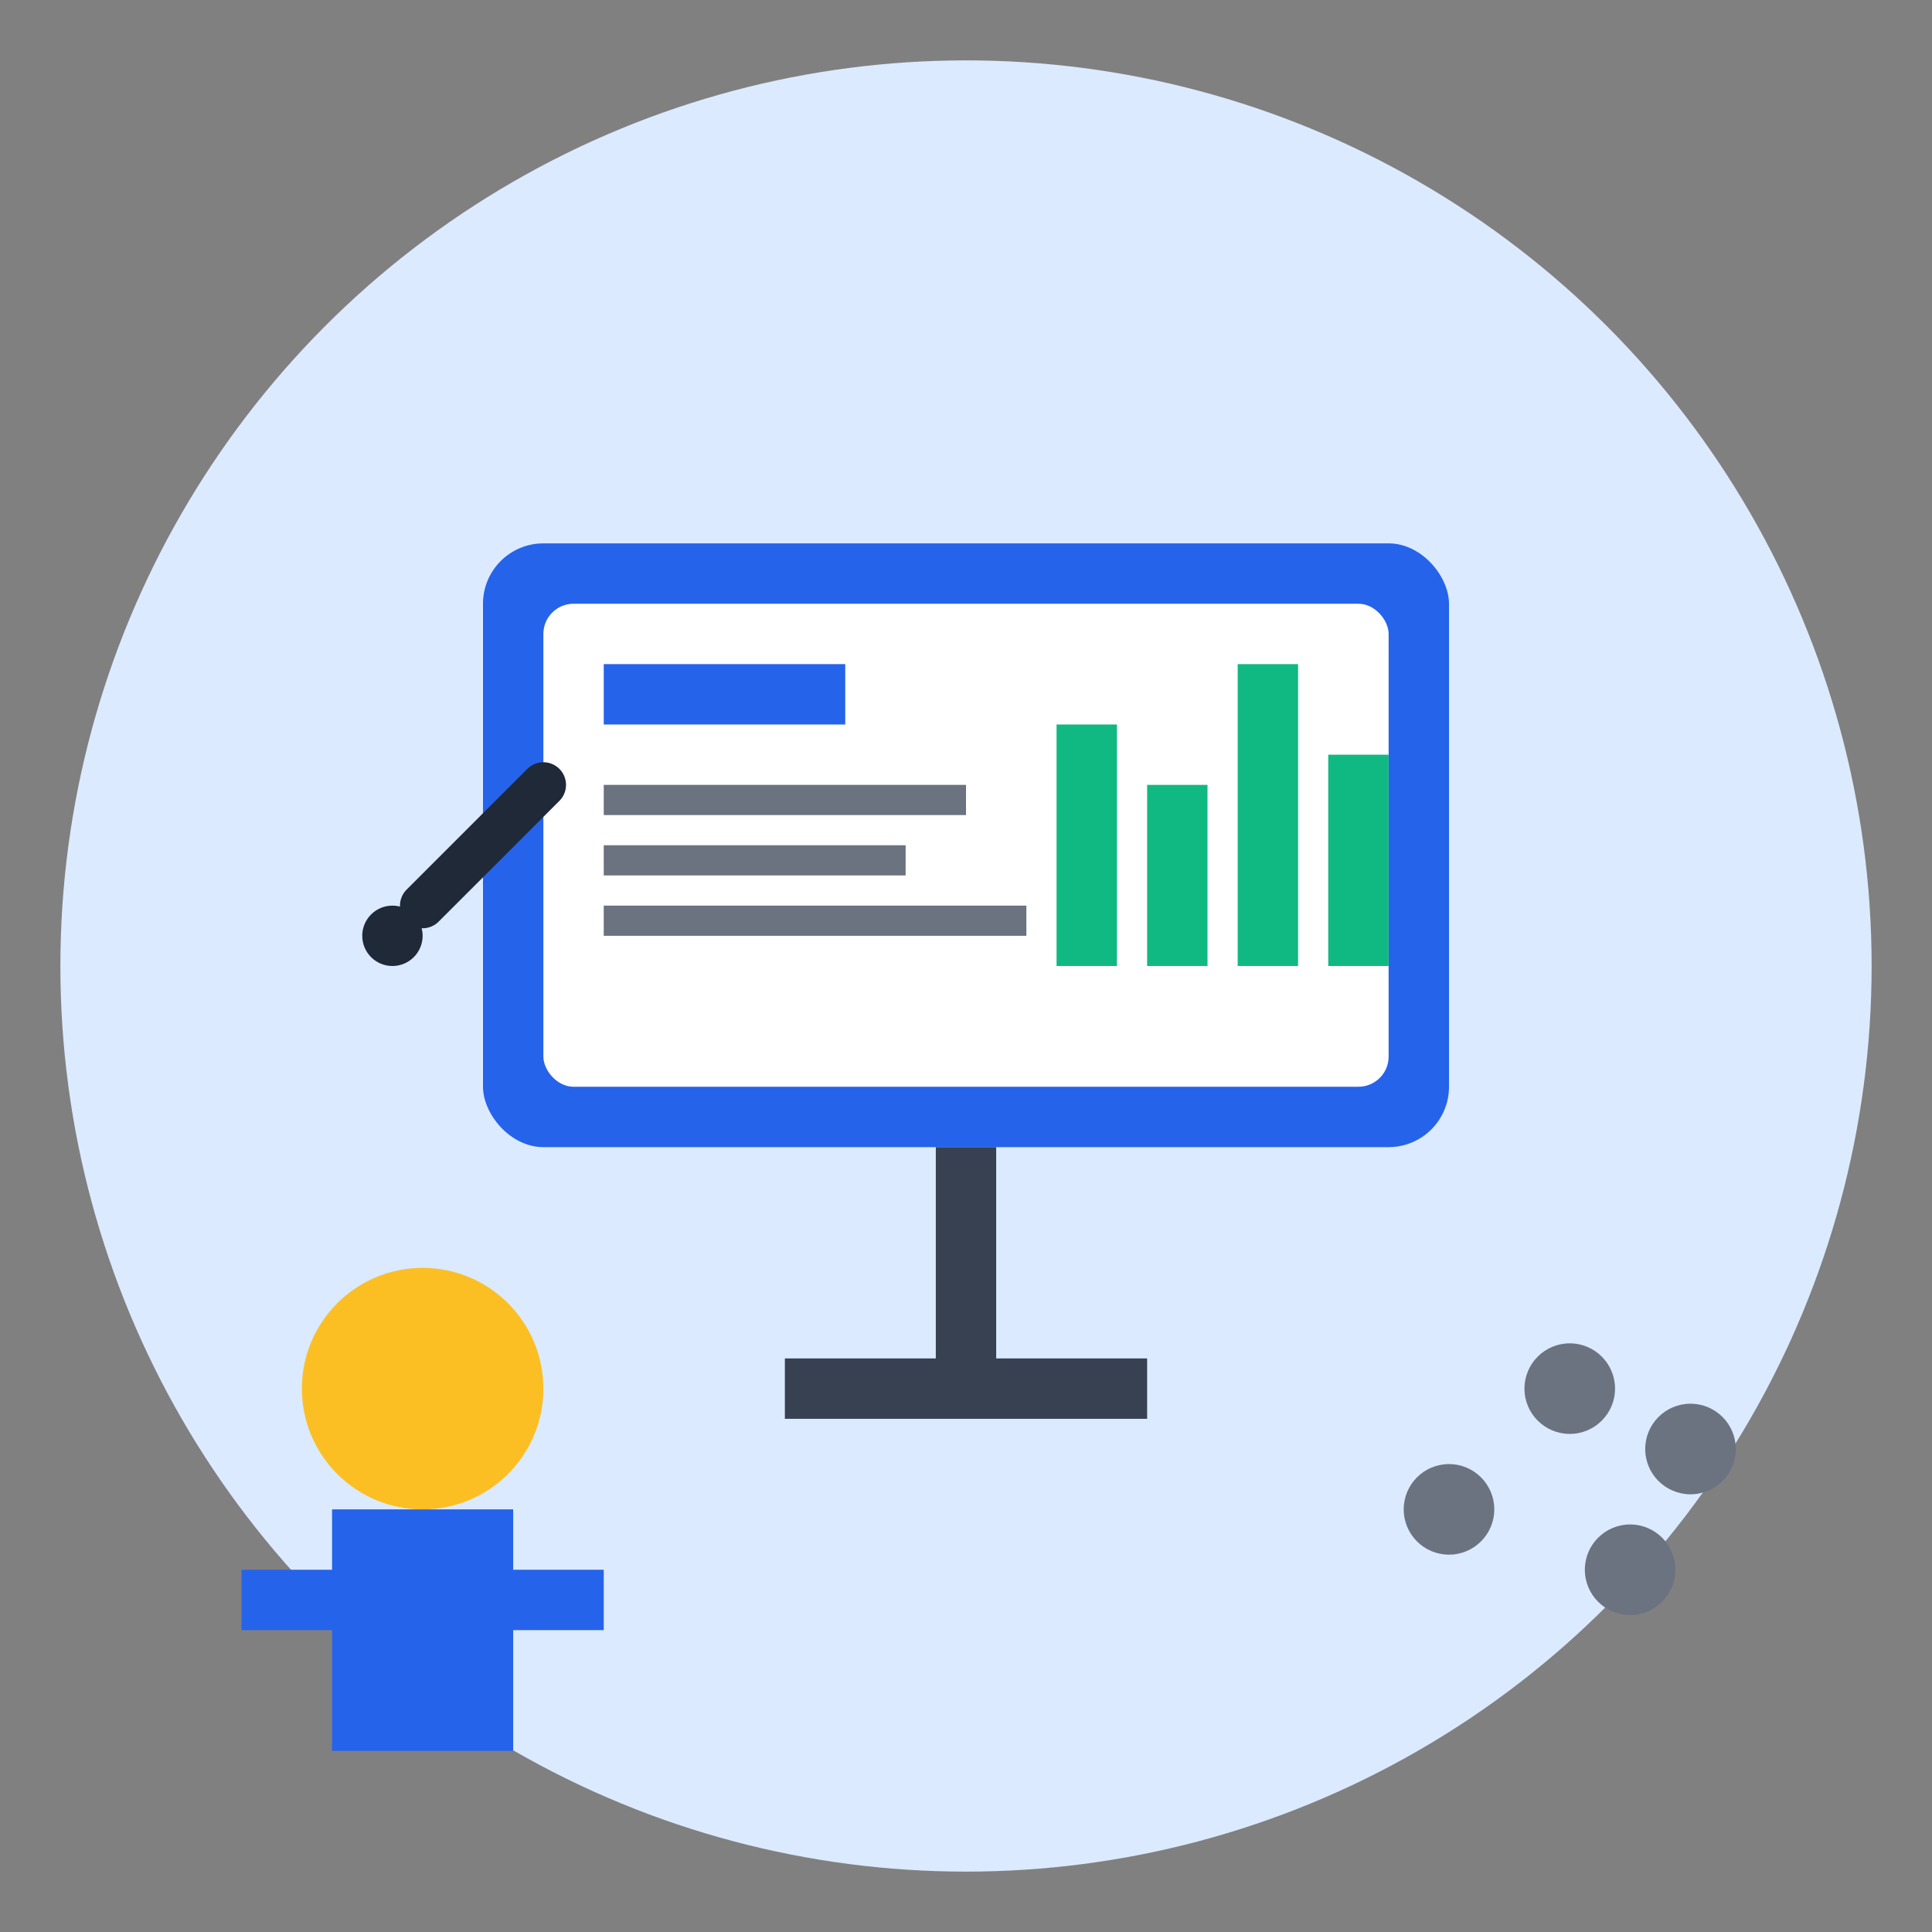
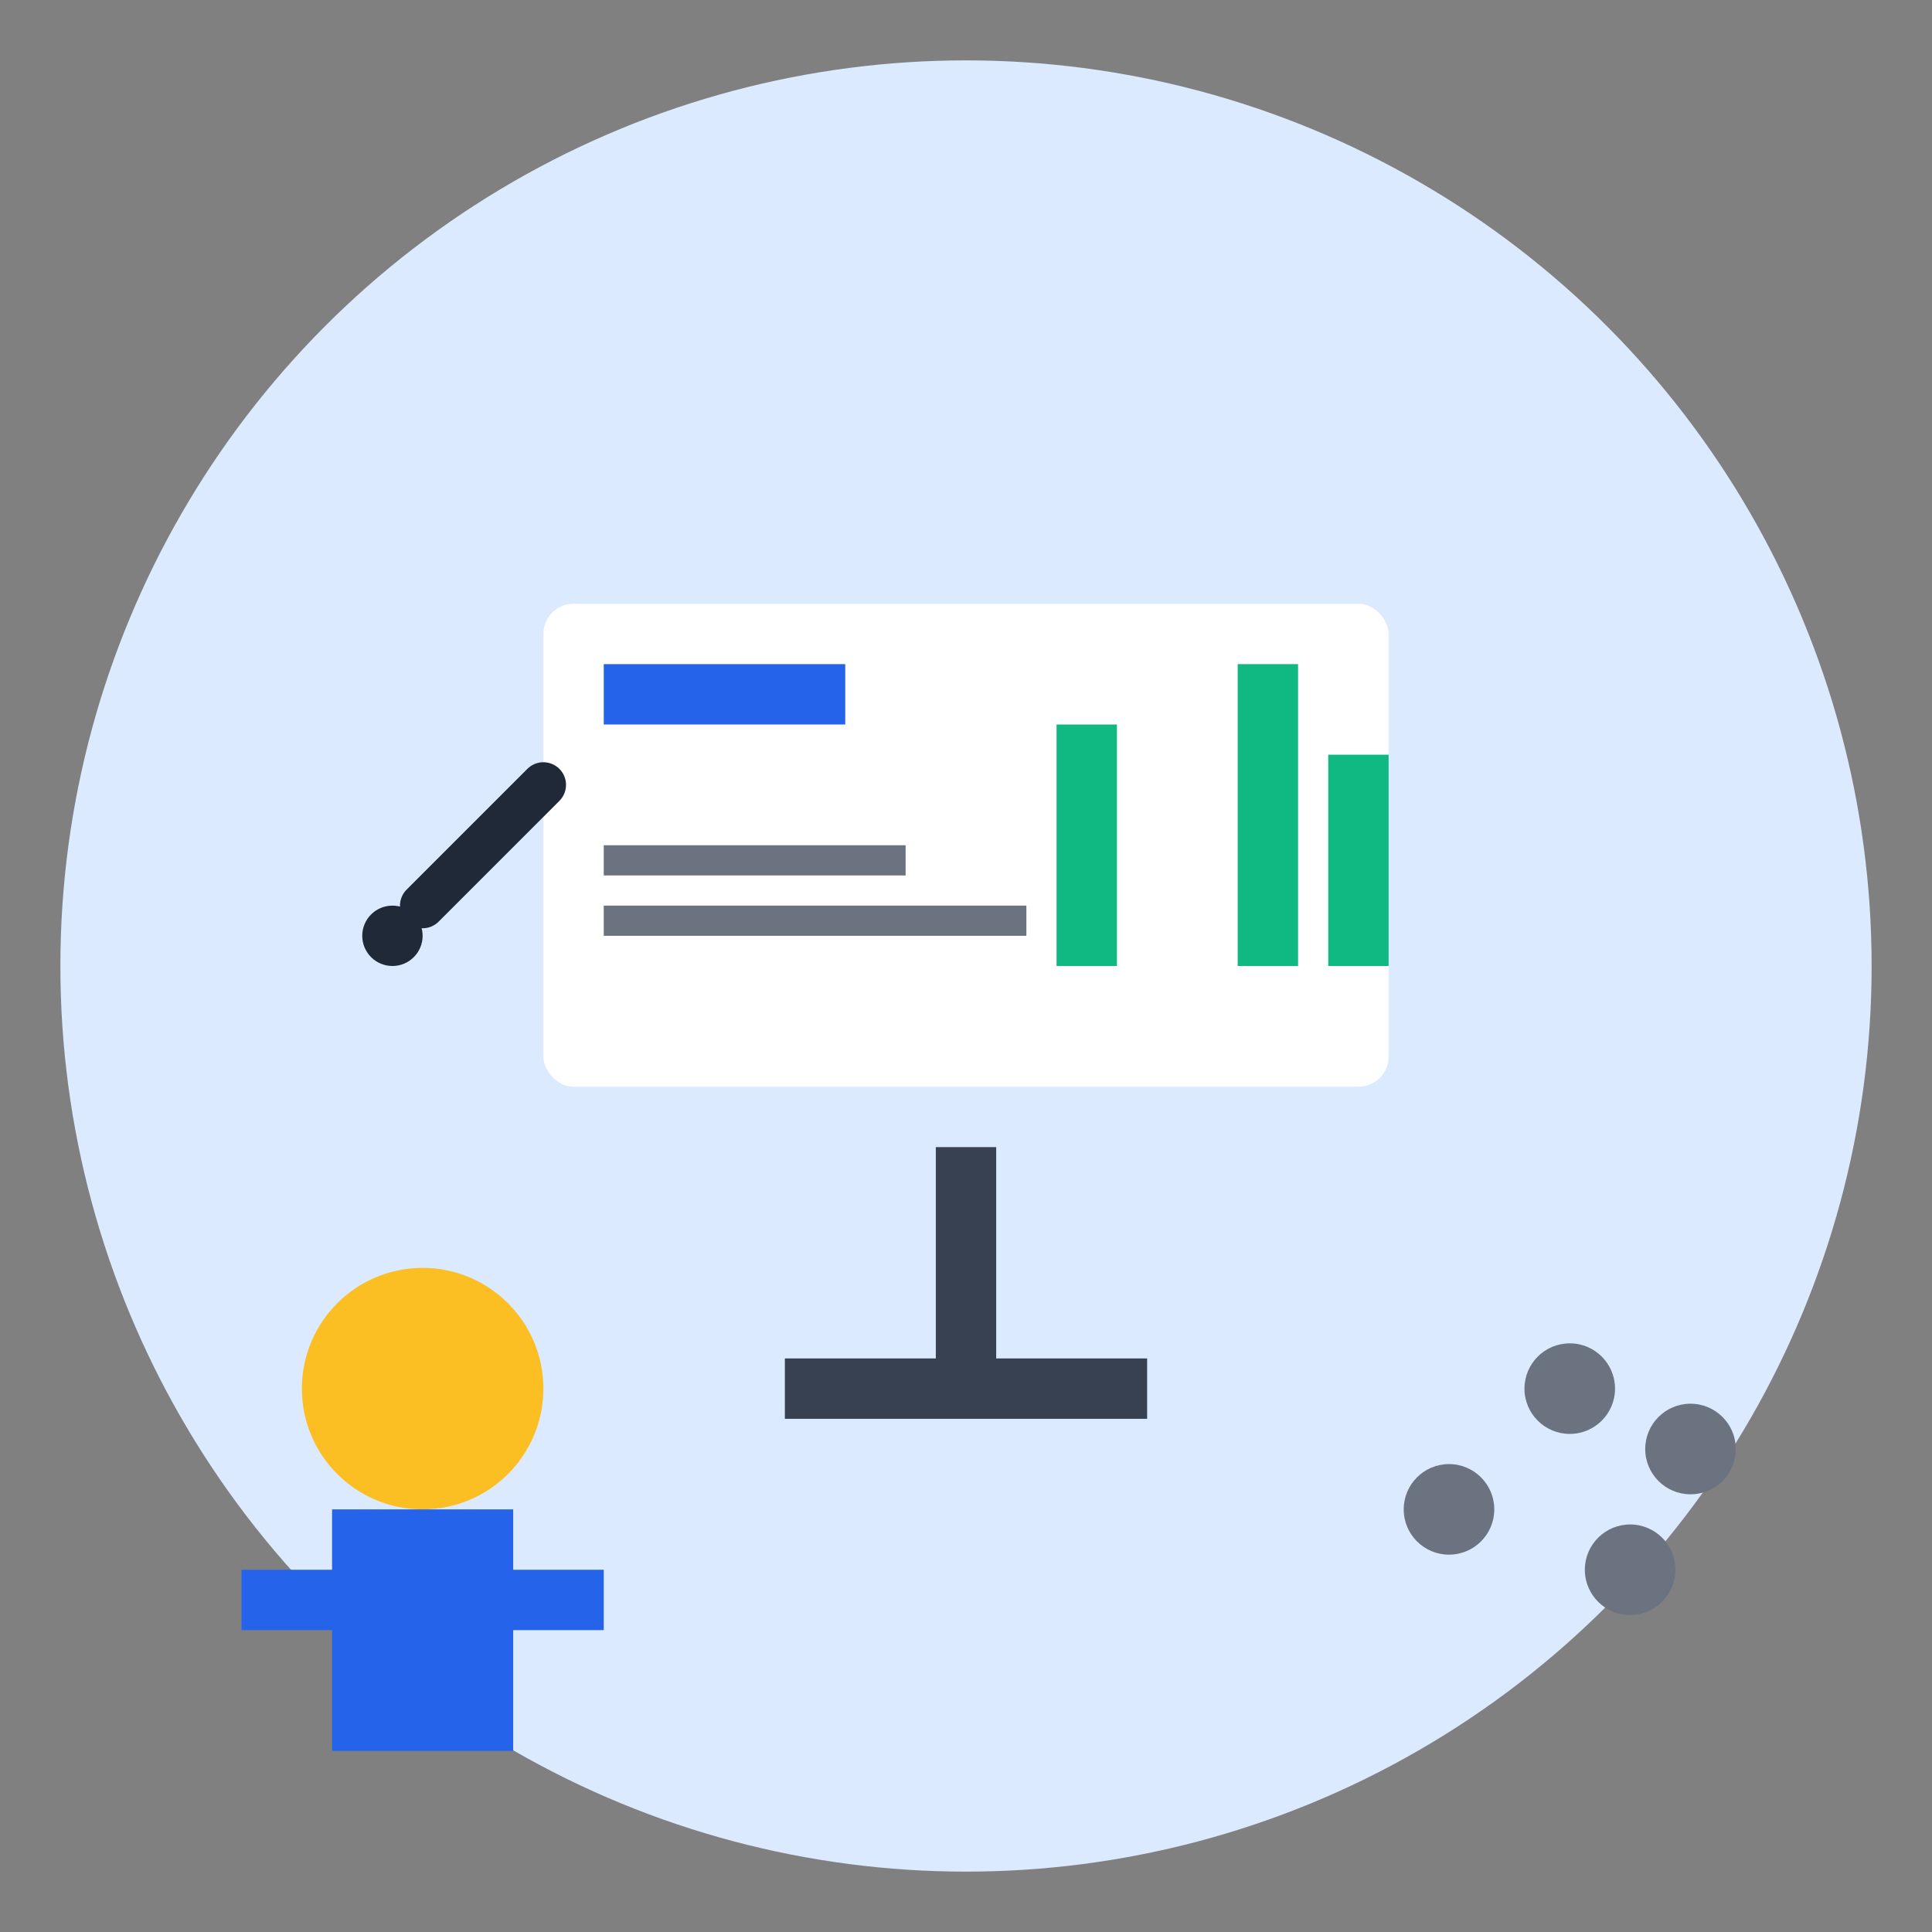
<svg xmlns="http://www.w3.org/2000/svg" width="64" height="64" viewBox="0 0 64 64" fill="none">
  <rect x="0" y="0" width="64" height="64" fill="#808080" stroke="none" />
  <circle cx="32" cy="32" r="30" fill="#dbeafe" />
-   <rect x="16" y="18" width="32" height="20" rx="2" fill="#2563eb" />
  <rect x="18" y="20" width="28" height="16" rx="1" fill="#ffffff" />
  <rect x="20" y="22" width="8" height="2" fill="#2563eb" />
-   <rect x="20" y="26" width="12" height="1" fill="#6b7280" />
  <rect x="20" y="28" width="10" height="1" fill="#6b7280" />
  <rect x="20" y="30" width="14" height="1" fill="#6b7280" />
  <rect x="35" y="24" width="2" height="8" fill="#10b981" />
-   <rect x="38" y="26" width="2" height="6" fill="#10b981" />
  <rect x="41" y="22" width="2" height="10" fill="#10b981" />
  <rect x="44" y="25" width="2" height="7" fill="#10b981" />
  <rect x="31" y="38" width="2" height="8" fill="#374151" />
  <rect x="26" y="45" width="12" height="2" fill="#374151" />
  <g transform="translate(8, 40)">
    <circle cx="6" cy="6" r="4" fill="#fbbf24" />
    <rect x="3" y="10" width="6" height="8" fill="#2563eb" />
    <rect x="0" y="12" width="4" height="2" fill="#2563eb" />
    <rect x="8" y="12" width="4" height="2" fill="#2563eb" />
  </g>
  <line x1="14" y1="30" x2="18" y2="26" stroke="#1f2937" stroke-width="1.5" stroke-linecap="round" />
  <circle cx="13" cy="31" r="1" fill="#1f2937" />
  <circle cx="52" cy="46" r="1.5" fill="#6b7280" />
  <circle cx="56" cy="48" r="1.5" fill="#6b7280" />
  <circle cx="48" cy="50" r="1.5" fill="#6b7280" />
  <circle cx="54" cy="52" r="1.5" fill="#6b7280" />
</svg>